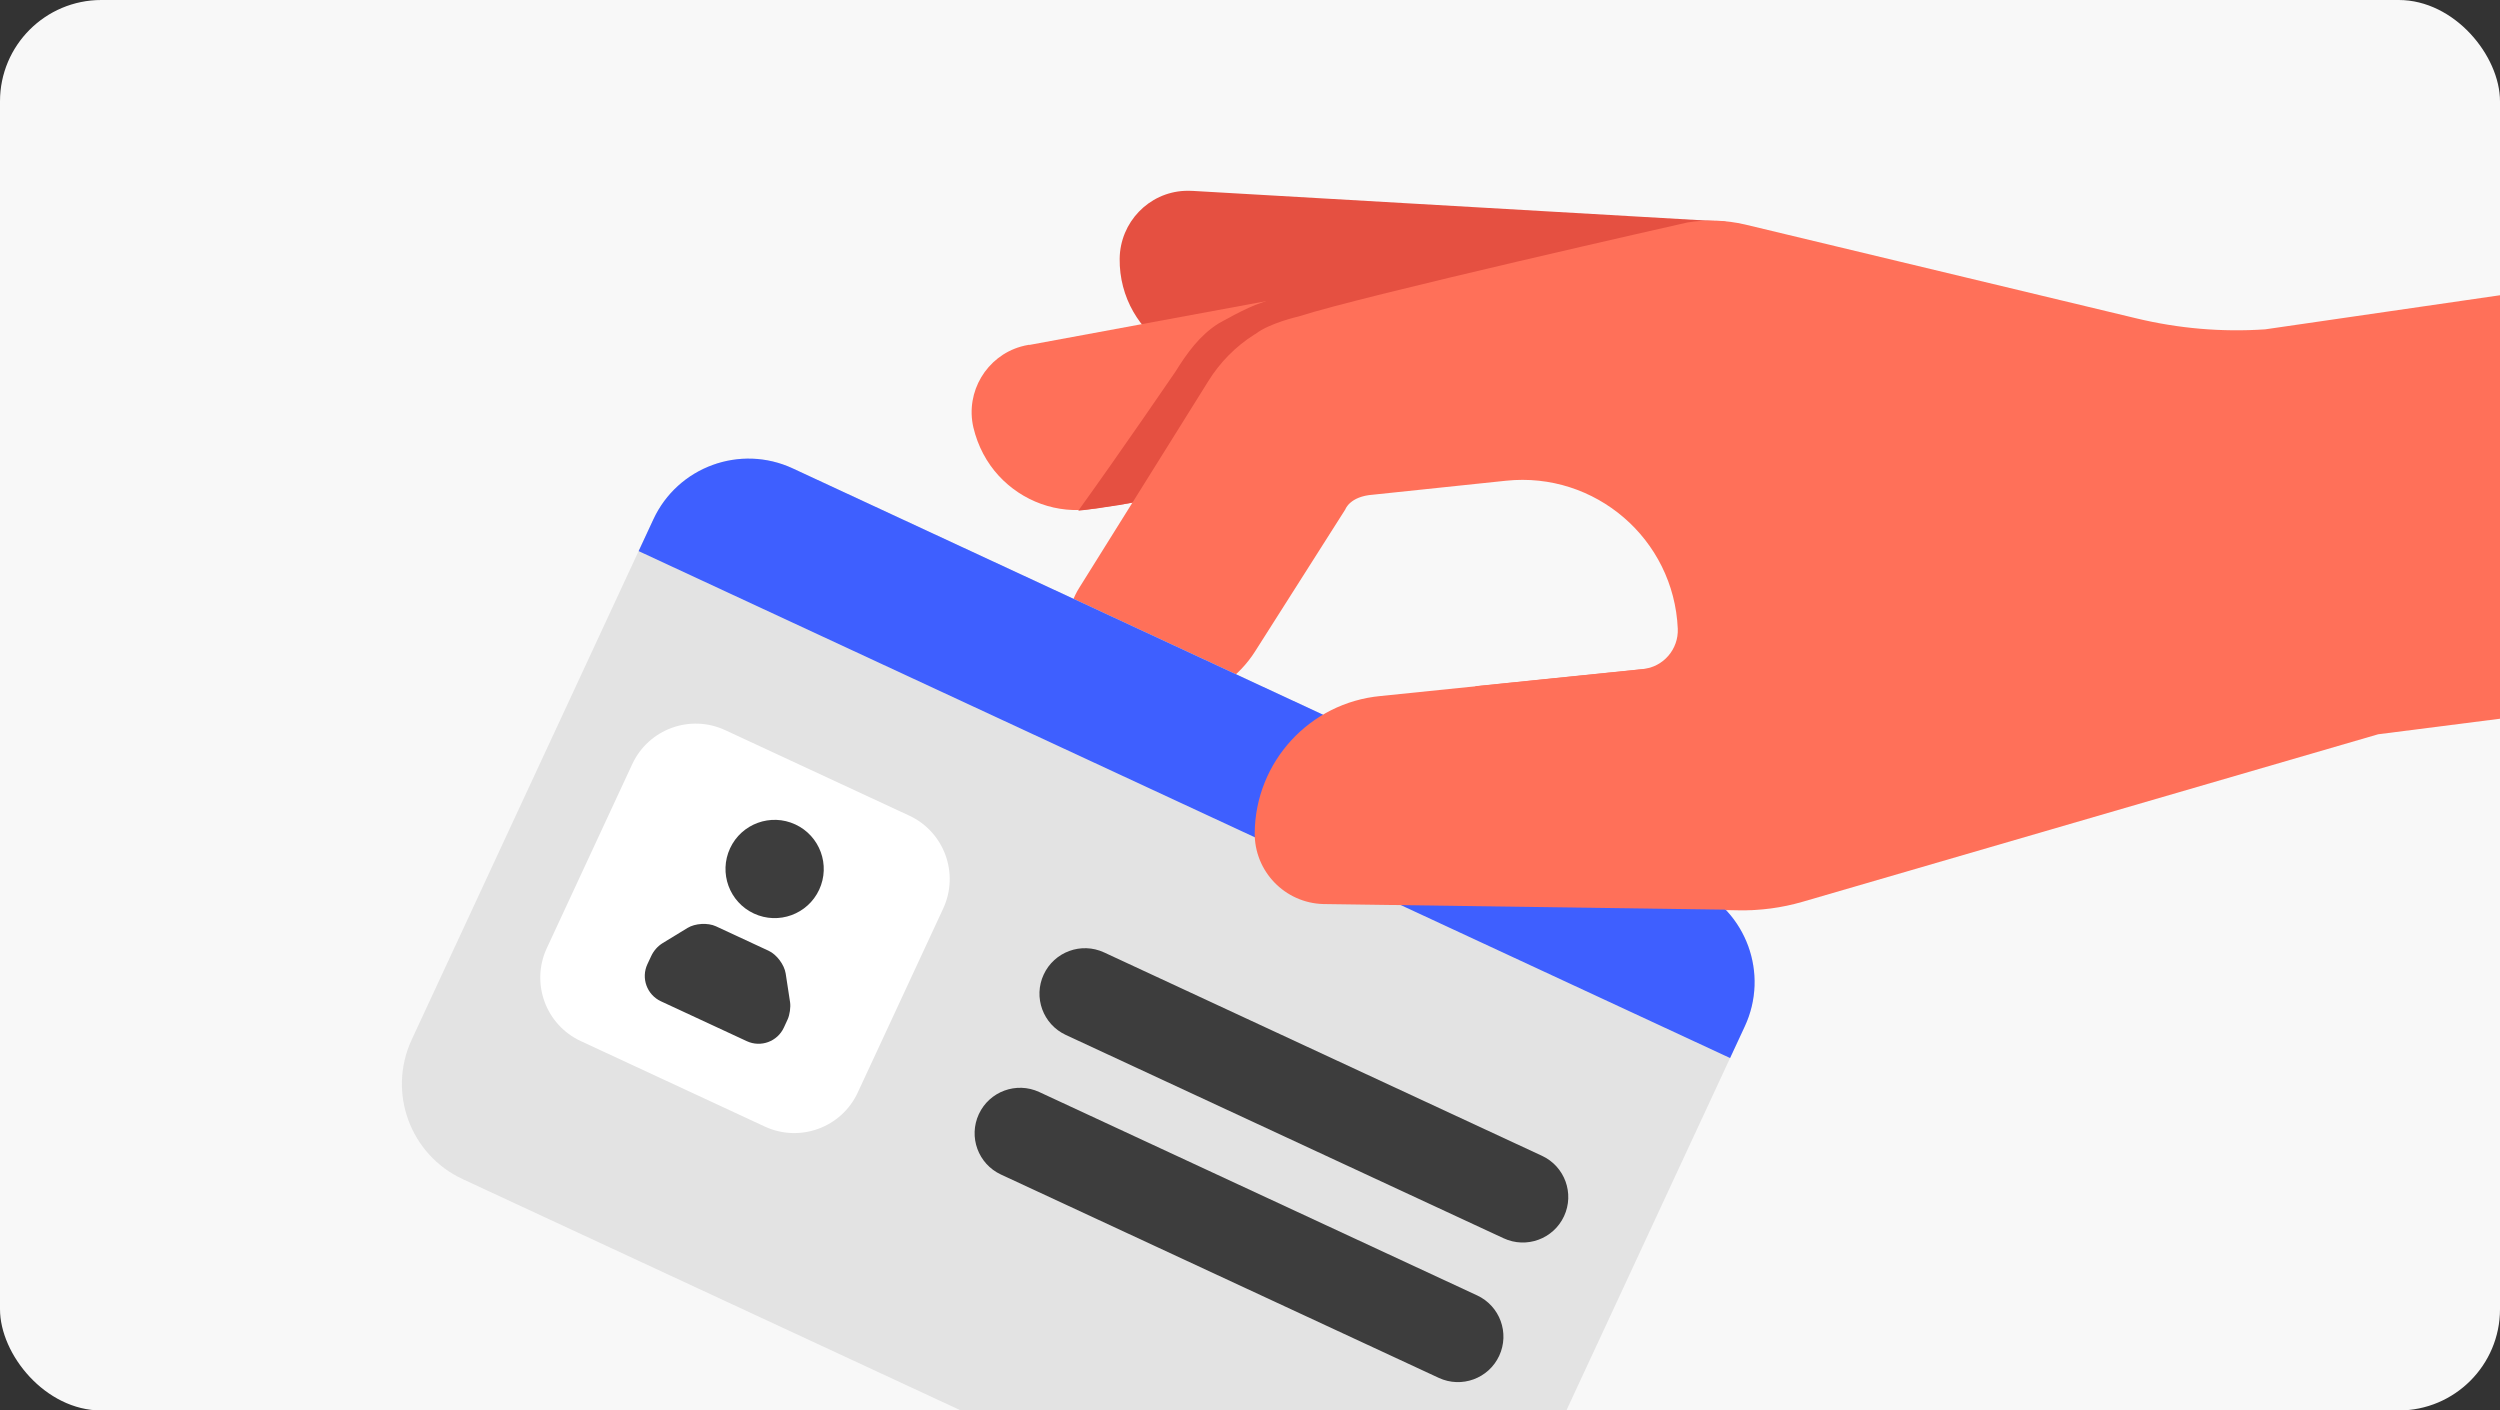
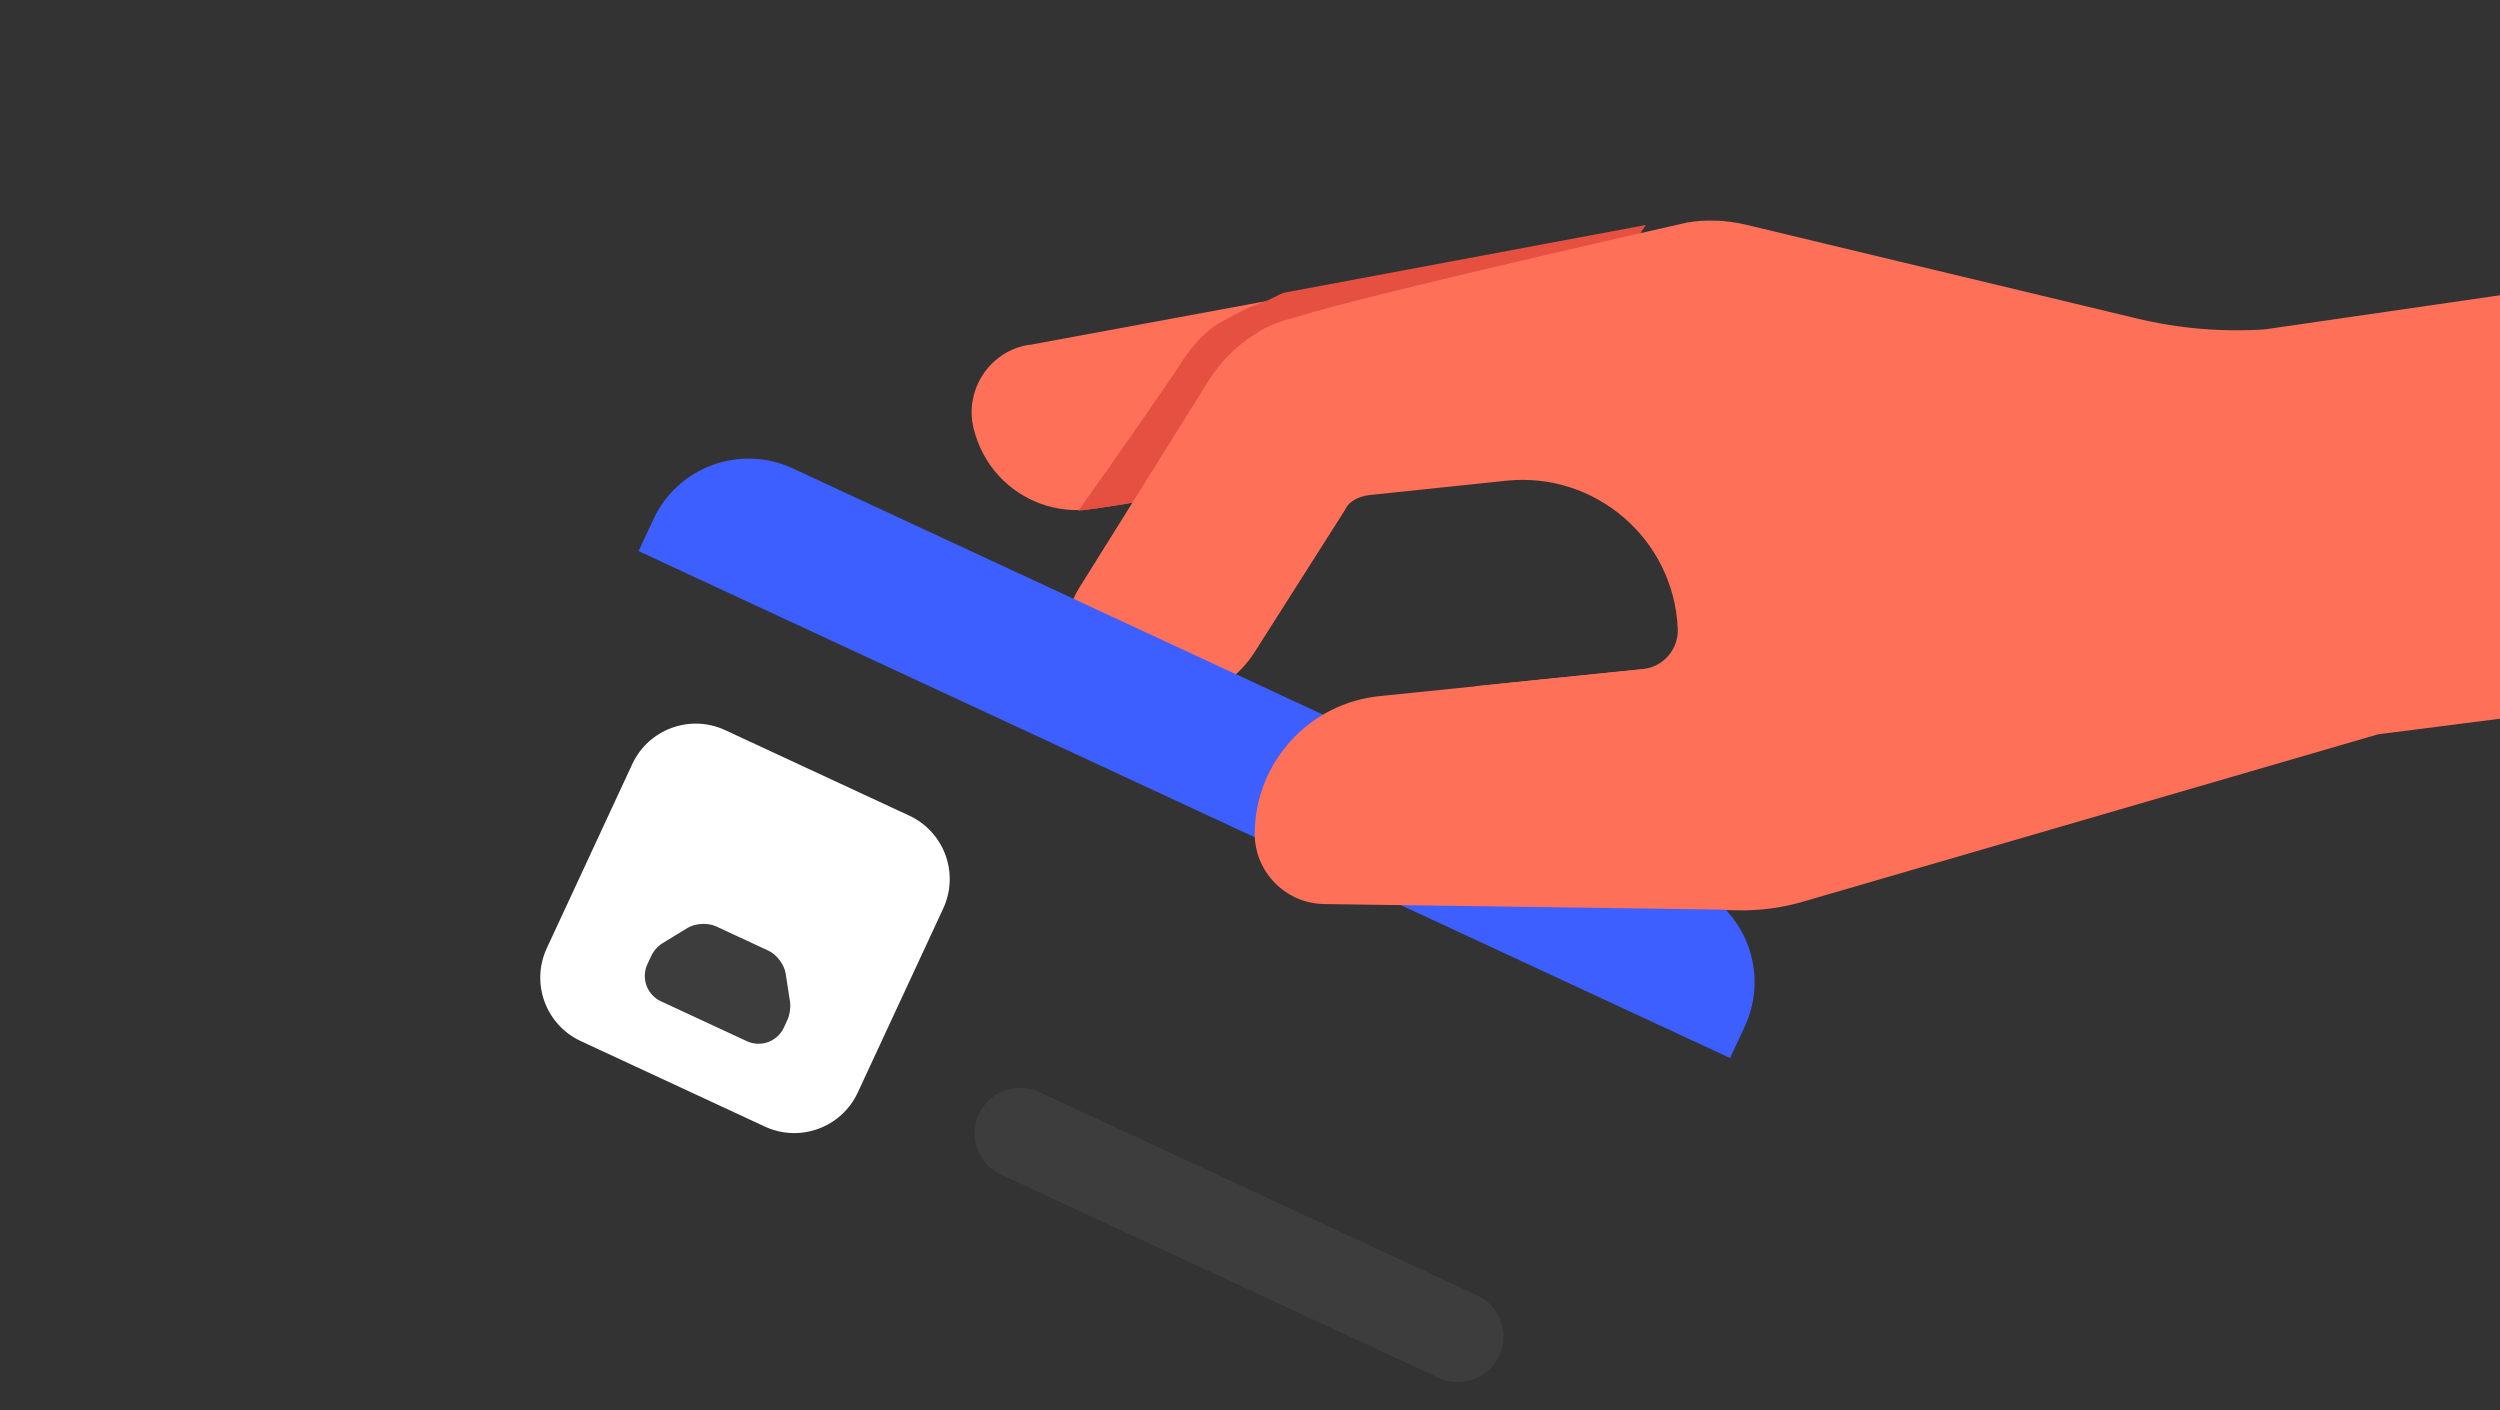
<svg xmlns="http://www.w3.org/2000/svg" width="296" height="167" viewBox="0 0 296 167" fill="none">
  <rect x="0" y="0" width="296" height="167" fill="#333333" stroke="none" />
  <g clip-path="url(#clip0_2482_44021)">
-     <rect width="296" height="167" rx="12" fill="#F8F8F8" />
-     <path d="M180.73 45.954L156.16 44.133L144.211 43.236C139.881 42.944 136.218 40.446 134.187 36.911C133.128 35.066 132.54 32.903 132.568 30.641C132.616 26.302 136.025 22.797 140.252 22.597C140.589 22.579 140.894 22.591 141.199 22.603L141.321 22.608L204.22 26.24C206.66 26.396 181.553 46.017 180.73 45.954Z" fill="#E55041" />
    <path d="M165.624 54.623L144.799 57.872L141.293 58.407L129.45 60.235C125.143 60.922 121.017 59.323 118.261 56.341C116.824 54.786 115.77 52.819 115.245 50.597C114.28 46.37 116.829 42.19 120.879 41.035C121.158 40.954 121.497 40.876 121.805 40.827L121.927 40.831L193.128 27.668C195.526 27.334 166.454 54.503 165.624 54.623Z" fill="#FF7059" />
    <path d="M151.946 34.673C151.668 34.754 150.291 35.556 149.331 35.854C147.63 36.368 144.251 38.315 144.251 38.315C142.057 39.696 140.537 41.807 139.166 44.016C139.166 44.016 132.744 53.425 127.667 60.471C127.667 60.471 132.243 59.947 134.557 59.396L150.264 45.583L190.728 32.711L194.88 26.637L151.946 34.673Z" fill="#E55041" />
    <path d="M159.289 60.307C159.289 60.307 159.808 58.768 162.567 58.571L178.314 56.918C188.871 55.809 198.179 63.826 198.648 74.431C198.756 76.87 196.943 78.969 194.515 79.218L174.676 81.248L179.851 107.311L205.846 107.781C208.412 107.827 210.97 107.486 213.434 106.769L281.575 86.938L326.184 81.248V30.575L268.201 38.994C263.051 39.342 257.933 38.896 252.935 37.691L206.595 26.577C204.353 26.061 202.033 25.97 199.787 26.341C199.787 26.341 161.322 35.011 153.766 37.466C153.766 37.466 150.311 38.247 148.671 39.528C148.546 39.584 148.514 39.614 148.514 39.614C146.288 41.025 144.441 42.909 143.07 45.117L127.77 69.617C125.16 73.794 126.536 79.229 130.814 81.629C136.975 85.112 144.788 83.126 148.6 77.13C148.6 77.13 157.367 63.319 159.289 60.307Z" fill="#FF7059" />
-     <path d="M77.358 61.495C80.248 55.27 87.637 52.568 93.862 55.459L200.55 105.009C206.774 107.9 209.476 115.289 206.586 121.513L177.972 183.122C175.081 189.346 167.692 192.048 161.468 189.158L54.78 139.607C48.555 136.717 45.853 129.327 48.744 123.103L77.358 61.495Z" fill="#E3E3E3" />
    <path d="M111.675 107.572C113.602 103.422 111.801 98.496 107.651 96.569L85.863 86.45C81.713 84.522 76.787 86.324 74.86 90.474L64.741 112.262C62.813 116.411 64.615 121.337 68.764 123.265L90.553 133.384C94.702 135.311 99.628 133.51 101.556 129.36L111.675 107.572Z" fill="white" />
    <path d="M78.467 111.659C77.87 112.027 77.398 112.563 77.102 113.2L76.653 114.159C75.88 115.814 76.597 117.783 78.254 118.553L88.422 123.275C90.08 124.045 92.048 123.322 92.812 121.662L93.254 120.702C93.505 120.163 93.634 119.248 93.545 118.661L93.024 115.263C92.863 114.22 91.958 113.013 91.004 112.57L84.77 109.674C83.812 109.23 82.306 109.317 81.406 109.867L78.467 111.659Z" fill="#3D3D3D" />
-     <path d="M96.992 105.338C95.639 108.252 92.18 109.517 89.266 108.164C86.353 106.81 85.088 103.352 86.441 100.438C87.794 97.525 91.253 96.26 94.166 97.613C97.08 98.966 98.345 102.425 96.992 105.338Z" fill="#3D3D3D" />
-     <path d="M185.183 143.997C186.436 141.3 185.265 138.098 182.568 136.846L130.726 112.768C128.029 111.516 124.827 112.687 123.574 115.384C122.322 118.081 123.493 121.283 126.19 122.536L178.031 146.613C180.728 147.866 183.93 146.695 185.183 143.997Z" fill="#3D3D3D" />
    <path d="M177.505 160.526C178.758 157.829 177.587 154.627 174.89 153.374L123.048 129.297C120.351 128.044 117.149 129.215 115.896 131.912C114.644 134.609 115.815 137.811 118.512 139.064L170.353 163.141C173.05 164.394 176.252 163.223 177.505 160.526Z" fill="#3D3D3D" />
    <path fill-rule="evenodd" clip-rule="evenodd" d="M93.862 55.459C87.637 52.568 80.248 55.27 77.358 61.495L75.613 65.251L204.841 125.27L206.586 121.513C209.476 115.289 206.774 107.9 200.55 105.009L93.862 55.459Z" fill="#3E5FFF" />
    <path d="M156.679 107.039L207.522 107.752L203.805 78.277L163.464 82.408C155.072 83.194 148.64 90.193 148.557 98.618C148.513 103.166 152.126 106.912 156.679 107.039Z" fill="#FF7059" />
  </g>
  <defs>
    <clipPath id="clip0_2482_44021">
      <rect width="296" height="167" rx="12" fill="white" />
    </clipPath>
  </defs>
</svg>